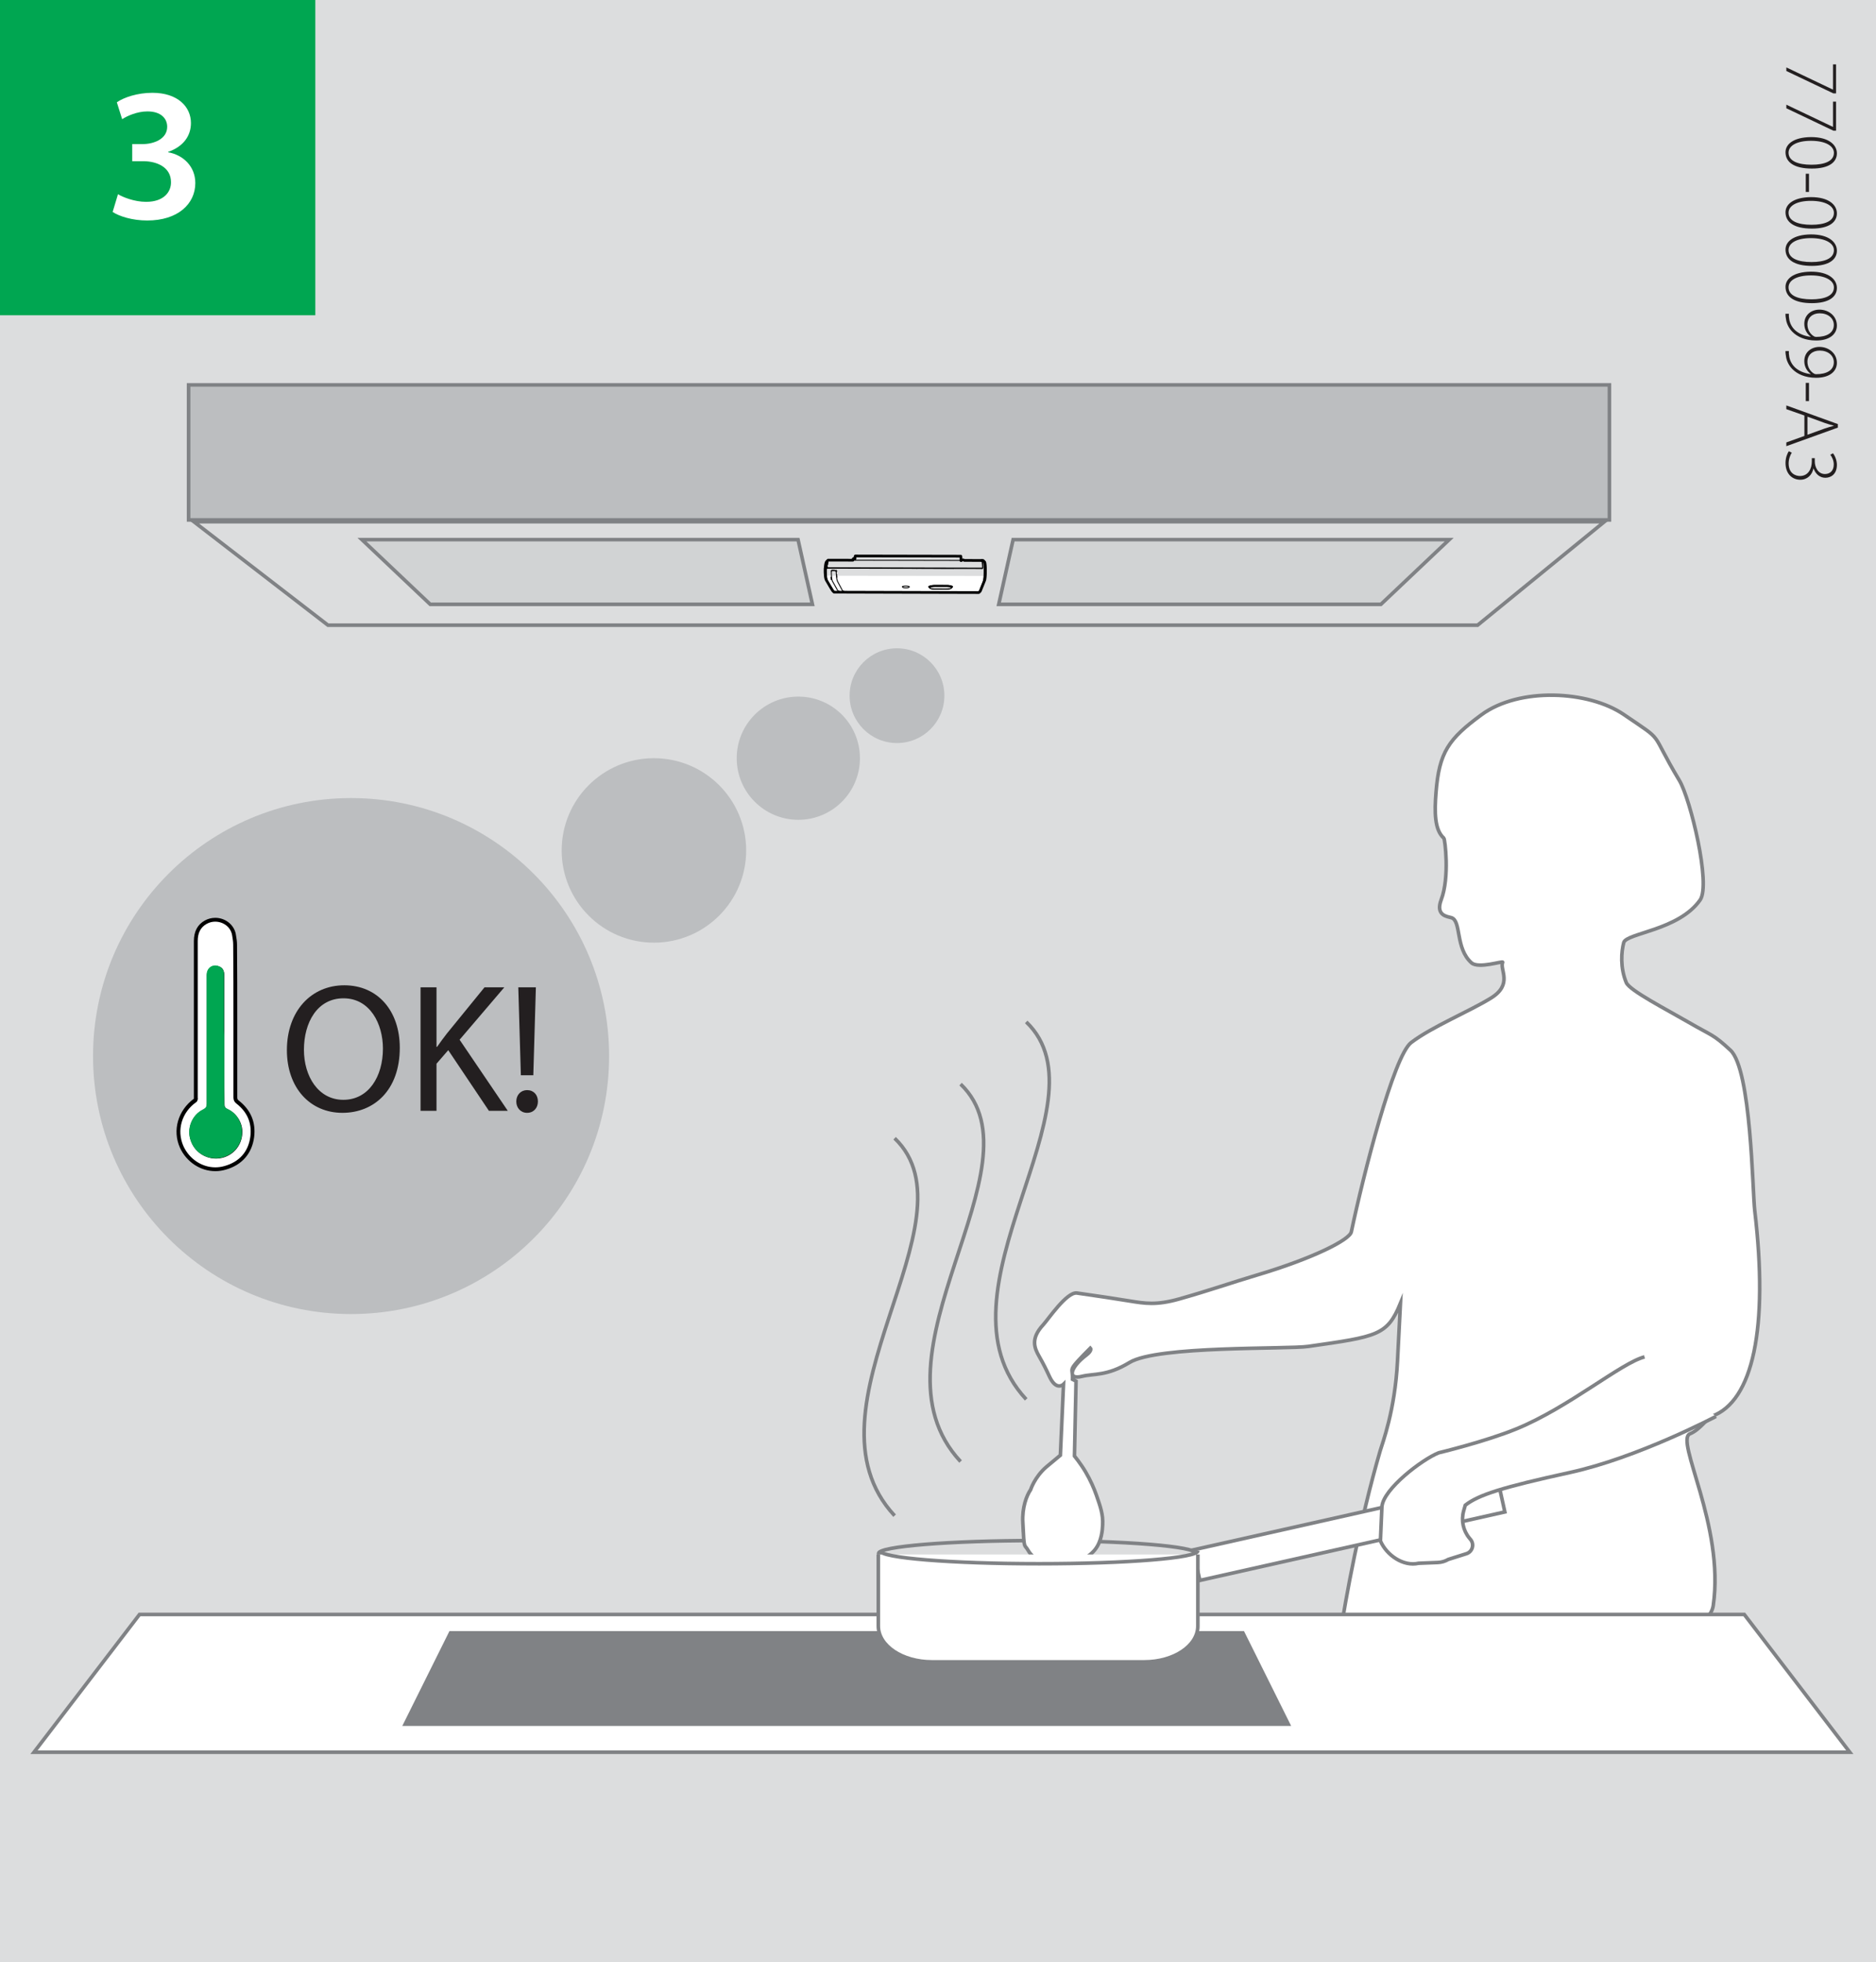
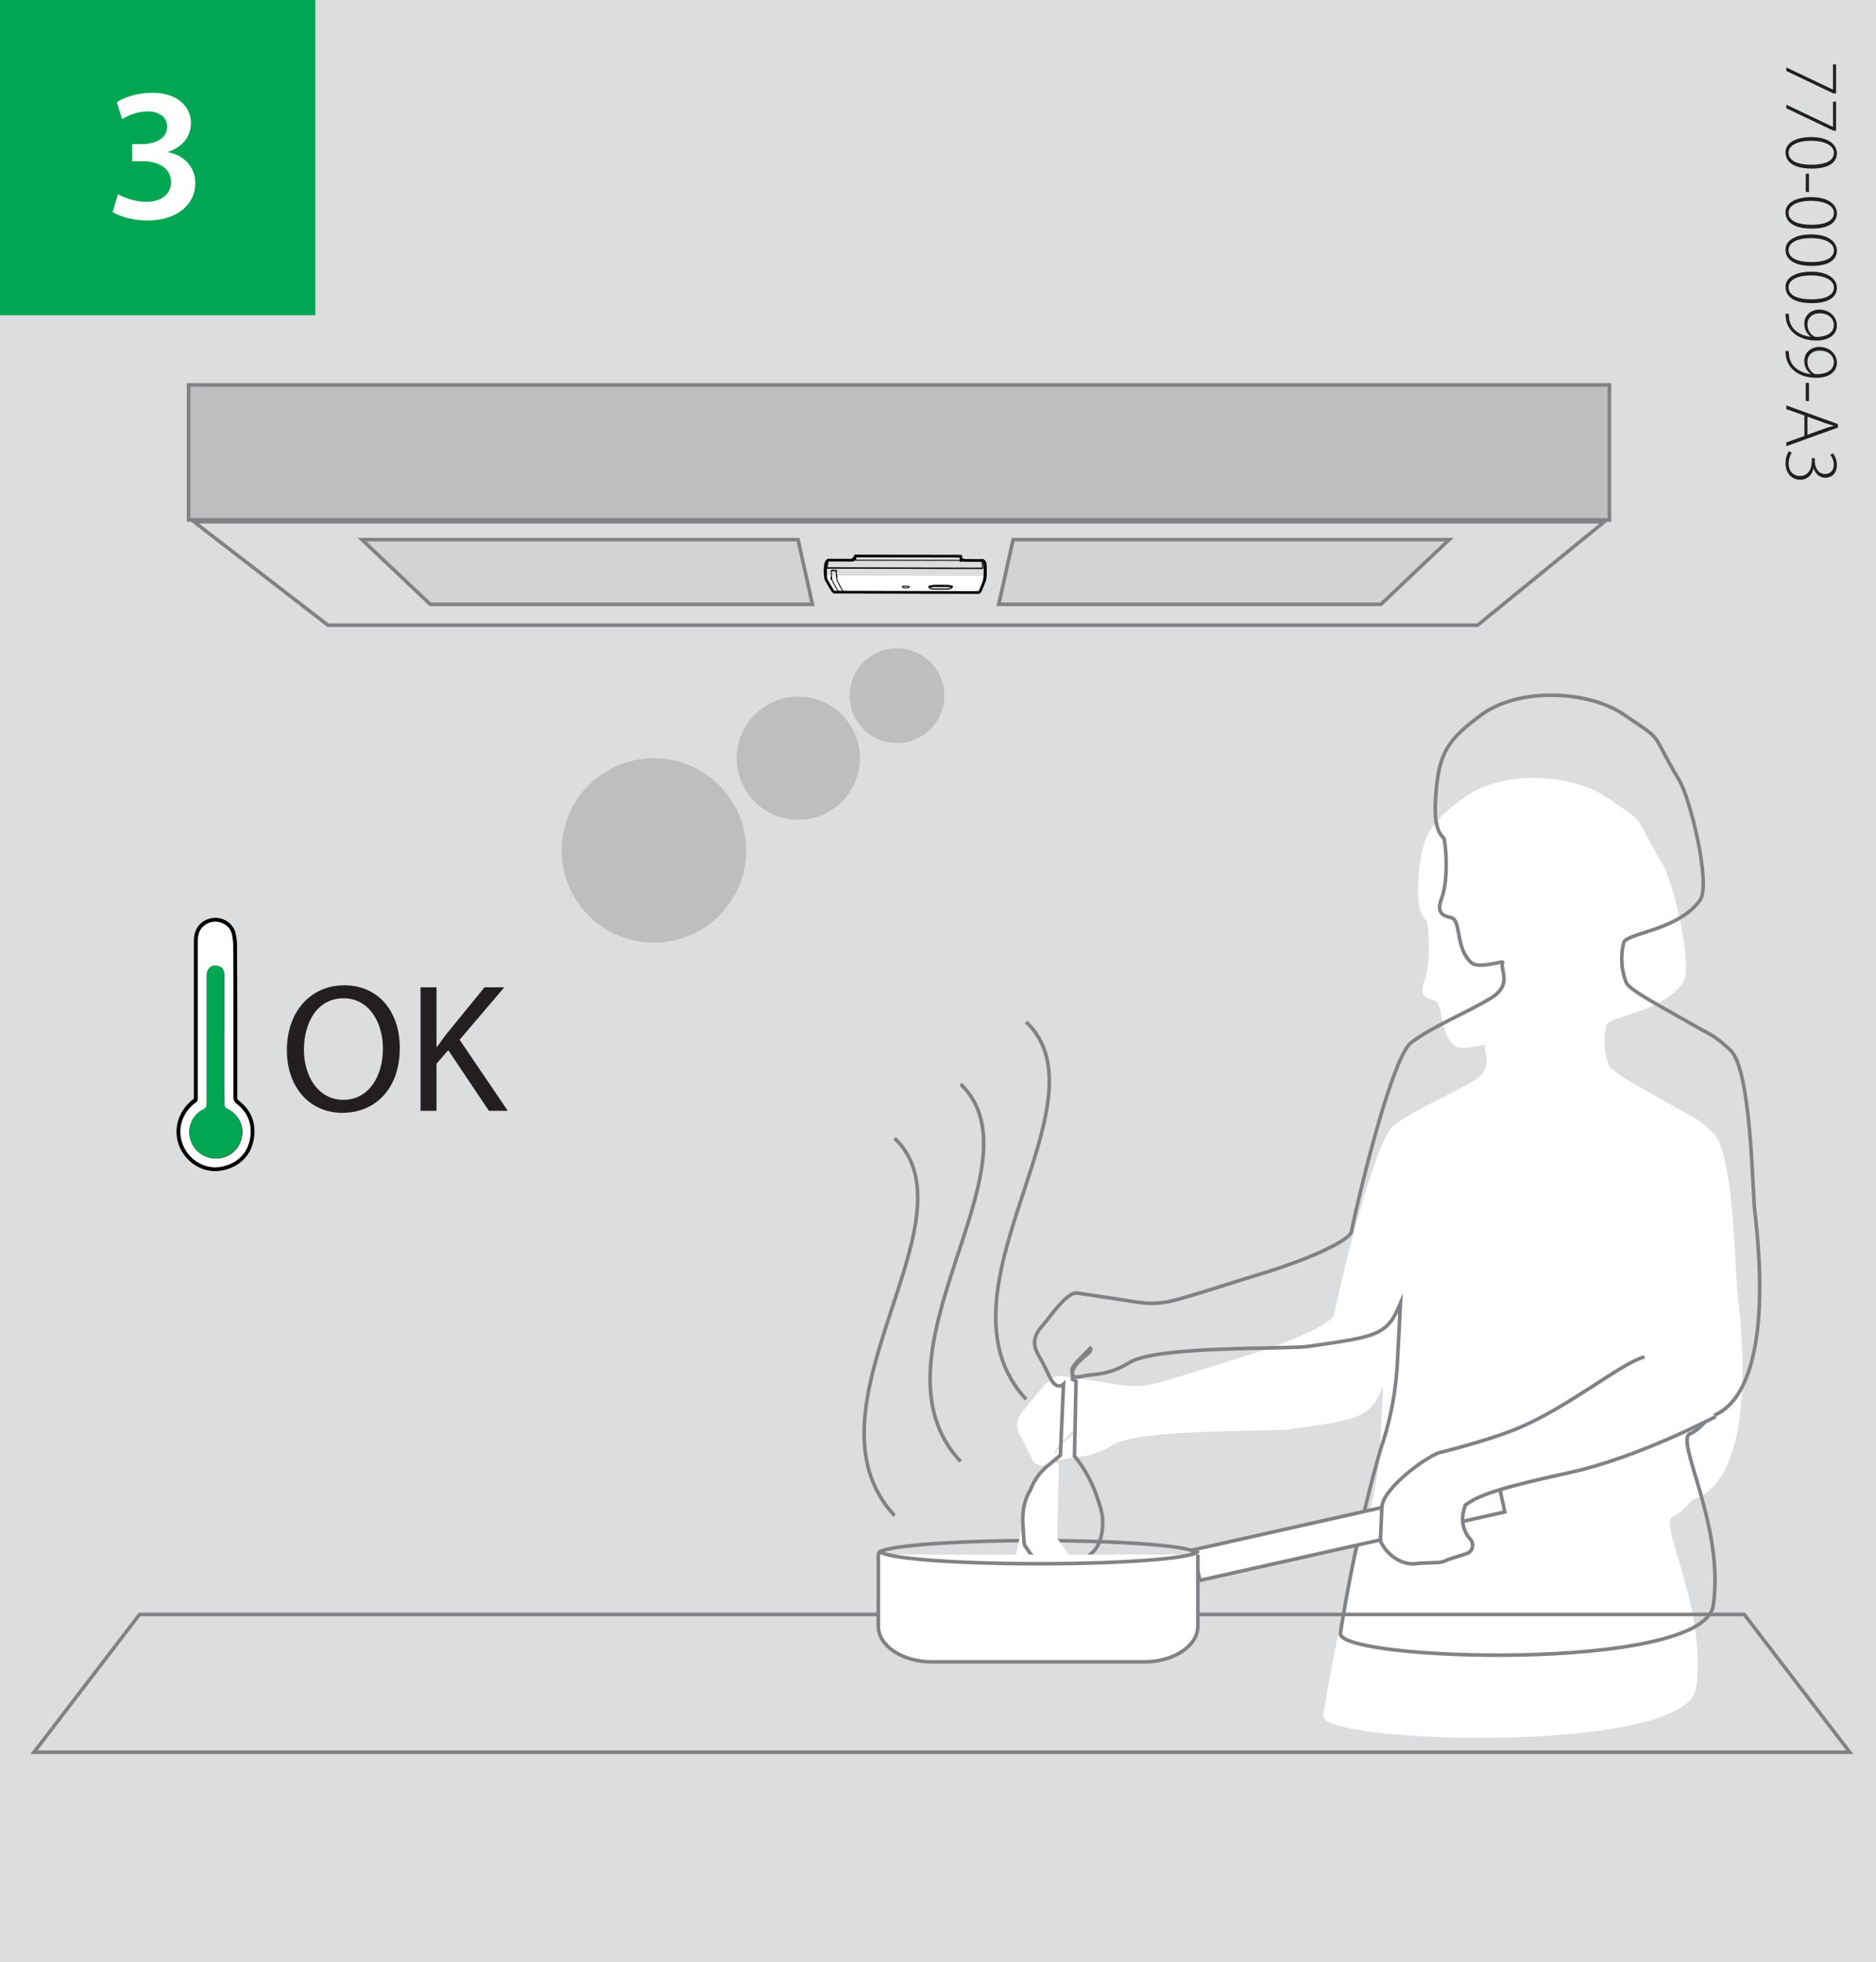
<svg xmlns="http://www.w3.org/2000/svg" id="Layer_1" width="122.769" height="128.439" version="1.1" viewBox="0 0 122.769 128.439">
  <rect x="0" y="0" width="122.769" height="128.439" fill="#dcddde" />
  <g>
    <rect x="0" y="0" width="20.635" height="20.634" fill="#00a651" />
    <path d="M7.72,12.713c.311.187,1.069.498,1.841.498,1.169,0,1.642-.659,1.629-1.293,0-.958-.896-1.368-1.828-1.368h-.709v-1.119h.684c.709,0,1.604-.323,1.604-1.132,0-.547-.41-1.007-1.293-1.007-.659,0-1.318.286-1.654.51l-.348-1.106c.46-.324,1.355-.622,2.325-.622,1.666,0,2.524.92,2.524,1.978,0,.846-.497,1.542-1.492,1.89v.025c.982.174,1.778.92,1.778,2.015,0,1.368-1.145,2.45-3.146,2.45-.982,0-1.828-.273-2.264-.56l.349-1.157Z" fill="#fff" />
  </g>
  <polygon points="104.993 34.148 12.687 34.148 21.465 40.921 96.695 40.921 104.993 34.148" fill="none" stroke="#808285" stroke-miterlimit="10" stroke-width=".235" />
  <rect x="12.342" y="25.193" width="92.982" height="8.838" fill="#bcbec0" stroke="#808285" stroke-miterlimit="10" stroke-width=".235" />
  <polygon points="53.166 39.555 28.156 39.555 23.686 35.32 52.225 35.32 53.166 39.555" fill="#d1d3d4" />
  <polygon points="53.166 39.555 28.156 39.555 23.686 35.32 52.225 35.32 53.166 39.555" fill="none" stroke="#808285" stroke-miterlimit="10" stroke-width=".235" />
  <polygon points="65.359 39.555 90.369 39.555 94.839 35.32 66.3 35.32 65.359 39.555" fill="#d1d3d4" />
  <polygon points="65.359 39.555 90.369 39.555 94.839 35.32 66.3 35.32 65.359 39.555" fill="none" stroke="#808285" stroke-miterlimit="10" stroke-width=".235" />
  <path d="M78.271,101.678c0,.466-4.652.844-10.39.844s-10.39-.378-10.39-.844,4.652-.844,10.39-.844,10.39.378,10.39.844Z" fill="none" stroke="#808285" stroke-miterlimit="10" stroke-width=".235" />
-   <path d="M66.935,99.652c-.049-.987.238-1.745.512-2.151,0,0,.256-.819,1.024-1.485l.922-.768.205-4.645s-.472.467-.922-.512c-.211-.459-.406-.849-.666-1.303-.317-.556-.584-1.169.26-2.078.312-.336,1.543-2.173,2.208-2.078,1.434.205,2.435.357,3.442.52,1.007.162,1.753.292,3.247-.13,2.01-.568,3.416-1.067,5.065-1.559,3.729-1.111,6.093-2.317,6.202-2.836.785-3.74,2.775-11.518,3.913-12.387,1.345-1.028,3.782-2.029,5.211-2.906,1.477-.906.572-1.866.779-2.349.051-.119-1.58.443-2.041.033-1.072-.953-.649-2.748-1.314-2.953-.252-.077-1.064-.128-.666-1.178.563-1.485.243-3.965.171-4.029-.615-.546-.611-1.719-.512-2.985.206-2.645.821-3.504,2.97-5.087,2.48-1.827,7.019-1.588,9.311-.024,2.804,1.913,1.599.909,3.647,4.323.717,1.195,2.074,6.794,1.357,7.819-1.398,1.997-4.835,2.162-5,2.792-.154.587-.244,1.634.169,2.622.214.512,2.668,1.775,4.051,2.578,1.588.922,1.613.775,2.762,1.841,1.364,1.266,1.443,9.249,1.591,10.493.909,7.663-.102,12.506-2.825,13.475-.254.09-.765.876-1.407,1.136-1.018.413,2.273,6.012,1.518,11.242-.634,4.392-24.672,3.633-24.399,1.81.307-2.048,1.265-7.365,2.606-11.949.143-.49.963-2.611,1.128-5.844l.195-3.799c-.868,2.109-1.494,2.175-6.039,2.825-1.361.194-9.865-.06-11.689,1.05-1.494.909-2.338.714-3.117.909-.979.245-.779-.584.292-1.396.405-.307.26-.455.26-.455,0,0-.799.792-1.039,1.104-.282.367-.111.333-.13.942l.231.117-.102,4.901s.388.472.717,1.024c.336.565.562,1.094.717,1.536.268.768.445,1.273.41,1.946-.016.312-.056,1.081-.512,1.639-1.051,1.285-3.675,1.246-4.353.051-.283-.5-.265.046-.359-1.844Z" fill="#fff" />
+   <path d="M66.935,99.652c-.049-.987.238-1.745.512-2.151,0,0,.256-.819,1.024-1.485s-.472.467-.922-.512c-.211-.459-.406-.849-.666-1.303-.317-.556-.584-1.169.26-2.078.312-.336,1.543-2.173,2.208-2.078,1.434.205,2.435.357,3.442.52,1.007.162,1.753.292,3.247-.13,2.01-.568,3.416-1.067,5.065-1.559,3.729-1.111,6.093-2.317,6.202-2.836.785-3.74,2.775-11.518,3.913-12.387,1.345-1.028,3.782-2.029,5.211-2.906,1.477-.906.572-1.866.779-2.349.051-.119-1.58.443-2.041.033-1.072-.953-.649-2.748-1.314-2.953-.252-.077-1.064-.128-.666-1.178.563-1.485.243-3.965.171-4.029-.615-.546-.611-1.719-.512-2.985.206-2.645.821-3.504,2.97-5.087,2.48-1.827,7.019-1.588,9.311-.024,2.804,1.913,1.599.909,3.647,4.323.717,1.195,2.074,6.794,1.357,7.819-1.398,1.997-4.835,2.162-5,2.792-.154.587-.244,1.634.169,2.622.214.512,2.668,1.775,4.051,2.578,1.588.922,1.613.775,2.762,1.841,1.364,1.266,1.443,9.249,1.591,10.493.909,7.663-.102,12.506-2.825,13.475-.254.09-.765.876-1.407,1.136-1.018.413,2.273,6.012,1.518,11.242-.634,4.392-24.672,3.633-24.399,1.81.307-2.048,1.265-7.365,2.606-11.949.143-.49.963-2.611,1.128-5.844l.195-3.799c-.868,2.109-1.494,2.175-6.039,2.825-1.361.194-9.865-.06-11.689,1.05-1.494.909-2.338.714-3.117.909-.979.245-.779-.584.292-1.396.405-.307.26-.455.26-.455,0,0-.799.792-1.039,1.104-.282.367-.111.333-.13.942l.231.117-.102,4.901s.388.472.717,1.024c.336.565.562,1.094.717,1.536.268.768.445,1.273.41,1.946-.016.312-.056,1.081-.512,1.639-1.051,1.285-3.675,1.246-4.353.051-.283-.5-.265.046-.359-1.844Z" fill="#fff" />
  <path d="M66.935,99.652c-.049-.987.238-1.745.512-2.151,0,0,.256-.819,1.024-1.485l.922-.768.205-4.645s-.472.467-.922-.512c-.211-.459-.406-.849-.666-1.303-.317-.556-.584-1.169.26-2.078.312-.336,1.543-2.173,2.208-2.078,1.434.205,2.435.357,3.442.52,1.007.162,1.753.292,3.247-.13,2.01-.568,3.416-1.067,5.065-1.559,3.729-1.111,6.093-2.317,6.202-2.836.785-3.74,2.775-11.518,3.913-12.387,1.345-1.028,3.782-2.029,5.211-2.906,1.477-.906.572-1.866.779-2.349.051-.119-1.58.443-2.041.033-1.072-.953-.649-2.748-1.314-2.953-.252-.077-1.064-.128-.666-1.178.563-1.485.243-3.965.171-4.029-.615-.546-.611-1.719-.512-2.985.206-2.645.821-3.504,2.97-5.087,2.48-1.827,7.019-1.588,9.311-.024,2.804,1.913,1.599.909,3.647,4.323.717,1.195,2.074,6.794,1.357,7.819-1.398,1.997-4.835,2.162-5,2.792-.154.587-.244,1.634.169,2.622.214.512,2.668,1.775,4.051,2.578,1.588.922,1.613.775,2.762,1.841,1.364,1.266,1.443,9.249,1.591,10.493.909,7.663-.102,12.506-2.825,13.475-.254.09-.765.876-1.407,1.136-1.018.413,2.273,6.012,1.518,11.242-.634,4.392-24.672,3.633-24.399,1.81.307-2.048,1.265-7.365,2.606-11.949.143-.49.963-2.611,1.128-5.844l.195-3.799c-.868,2.109-1.494,2.175-6.039,2.825-1.361.194-9.865-.06-11.689,1.05-1.494.909-2.338.714-3.117.909-.979.245-.779-.584.292-1.396.405-.307.26-.455.26-.455,0,0-.799.792-1.039,1.104-.282.367-.111.333-.13.942l.231.117-.102,4.901s.388.472.717,1.024c.336.565.562,1.094.717,1.536.268.768.445,1.273.41,1.946-.016.312-.056,1.081-.512,1.639-1.051,1.285-3.675,1.246-4.353.051-.283-.5-.265.046-.359-1.844Z" fill="none" stroke="#808285" stroke-miterlimit="10" stroke-width=".235" />
  <polygon points="98.04 96.961 78.082 101.443 78.521 103.44 98.48 98.959 98.04 96.961" fill="#fff" />
  <polygon points="98.04 96.961 78.082 101.443 78.521 103.44 98.48 98.959 98.04 96.961" fill="none" stroke="#808285" stroke-miterlimit="10" stroke-width=".235" />
  <path d="M112.299,92.706s-5.098,2.695-9.546,3.669-5.985,1.461-6.862,2.143l-.105.367c-.178.624-.036,1.295.379,1.793l.071.085c.266.319.123.805-.273.93l-1.184.374c-.208.122-.443.191-.684.201l-1.257.05c-.993.232-2.098-.524-2.5-1.461l.097-2.24c.091-1.162,2.634-3.098,3.717-3.53,0,0,3.034-.725,5.093-1.568,3.409-1.396,6.851-4.318,8.377-4.708" fill="#fff" />
  <path d="M112.299,92.706s-5.098,2.695-9.546,3.669-5.985,1.461-6.862,2.143l-.105.367c-.178.624-.036,1.295.379,1.793l.071.085c.266.319.123.805-.273.93l-1.184.374c-.208.122-.443.191-.684.201l-1.257.05c-.993.232-2.098-.524-2.5-1.461l.097-2.24c.091-1.162,2.634-3.098,3.717-3.53,0,0,3.034-.725,5.093-1.568,3.409-1.396,6.851-4.318,8.377-4.708" fill="none" stroke="#808285" stroke-miterlimit="10" stroke-width=".235" />
-   <polygon points="121.054 114.686 2.225 114.686 9.129 105.671 114.149 105.671 121.054 114.686" fill="#fff" />
  <polygon points="121.054 114.686 2.225 114.686 9.129 105.671 114.149 105.671 121.054 114.686" fill="none" stroke="#808285" stroke-miterlimit="10" stroke-width=".235" />
-   <polygon points="84.496 112.966 26.327 112.966 29.412 106.759 81.41 106.759 84.496 112.966" fill="#808285" />
  <path d="M78.39,101.743v4.686c0,1.294-1.57,2.343-3.507,2.343h-13.897c-1.937,0-3.507-1.049-3.507-2.343v-4.686" fill="#fff" />
  <path d="M78.39,101.743v4.686c0,1.294-1.57,2.343-3.507,2.343h-13.897c-1.937,0-3.507-1.049-3.507-2.343v-4.686" fill="none" stroke="#808285" stroke-miterlimit="10" stroke-width=".235" />
  <path d="M78.39,101.505c0,.466-4.652.844-10.39.844s-10.39-.378-10.39-.844" fill="none" stroke="#808285" stroke-miterlimit="10" stroke-width=".235" />
  <g>
    <path d="M62.862,95.66c-6.539-7.024,5.571-19.376,0-24.704" fill="none" stroke="#808285" stroke-miterlimit="10" stroke-width=".235" />
    <path d="M67.157,91.591c-6.539-7.024,5.571-19.376,0-24.704" fill="none" stroke="#808285" stroke-miterlimit="10" stroke-width=".235" />
    <path d="M58.545,99.204c-6.539-7.024,5.571-19.376,0-24.704" fill="none" stroke="#808285" stroke-miterlimit="10" stroke-width=".235" />
  </g>
  <path d="M62.331,38.454h-.045l.057-.043-.012.043ZM60.827,38.365l.182-.045h.144v.049l-.213.038-.043.028-.036-.002-.026-.024-.008-.043ZM54.693,37.355v.322l-.255.014-.016.077-.008-.436.188.002.091.022ZM64.269,37.199h-10.259l.02-.024h8.556l1.684.024ZM64.449,36.816l.02.136v.837l-.022.158-.276.687-.091.134h-4.253l-5.246-.024-.136-.156-.359-.606.002-.041.024.002-.01-.253.257-.014.02-.316.036-.075h.259l.045.045.02.337.024.189.014-.168,9.606.01.022-.434-.032-.539.01-.002.069.091Z" fill="#fff" fill-rule="evenodd" />
  <path d="M54.712,37.361v.026M54.72,37.408l-.002-.008-.002-.006M54.697,37.361h-.002M54.405,37.509v.008M54.405,37.509v-.008M54.714,37.39l.002.004-.012-.022.002.004M54.405,37.517v.01M54.878,38.746l-.008-.008-.008-.012M54.667,37.351h-.227s-.004,0-.008.002t-.006.002s-.002.002-.004.004t-.004.002s-.002.002-.004.004t-.004.006s-.002.002-.002.004t-.002.004s0,.004-.002.006v.124M54.707,37.377s-.002-.004-.004-.008t-.006-.006s-.002-.002-.004-.004t-.008-.004s-.004-.002-.006-.002t-.006-.002h-.006M54.862,38.727q-.191-.343-.385-.687-.004-.008-.006-.014l-.008-.016q-.002-.006-.004-.012t-.008-.026-.004-.016q-.002-.014-.006-.03-.002-.008-.004-.018-.002-.018-.006-.036-.002-.016-.004-.034-.002-.012-.004-.024-.004-.034-.006-.067-.004-.036-.006-.069-.002-.038-.004-.075-.002-.026-.002-.051-.002-.02-.002-.038" fill="none" stroke="#000" stroke-linecap="round" stroke-linejoin="round" stroke-width=".059" />
  <path d="M55.151,38.76h.002M55.147,38.76h0M55.155,38.76h-.002M54.908,38.76h.243-.002M54.908,38.76h0M55.182,38.746s-.002.002-.004.004t-.002.002s-.002.002-.004.002l-.002.002h-.002l-.002.002h-.004s0,.002-.002.002h-.01M55.147,38.76h.008M54.908,38.76h-.004s-.004-.002-.006-.002h-.004s-.002-.002-.006-.004t-.002-.002h-.002s-.002-.002-.004-.002v-.002s-.002,0-.002-.002" fill="none" stroke="#000" stroke-linecap="round" stroke-linejoin="round" stroke-width=".177" />
  <line x1="55.952" y1="36.666" x2="55.952" y2="36.55" fill="none" stroke="#000" stroke-linecap="round" stroke-linejoin="round" stroke-width=".059" />
  <path d="M62.876,36.404l-6.902-.014-.004.004M55.97,36.394q-.002.006-.004.01t-.006.028-.004.053-.004.065M62.886,36.68q.002-.047.002-.097,0-.041-.002-.085l-.004-.063q-.002-.012-.004-.024s0-.004-.002-.008" fill="none" stroke="#000" stroke-linecap="round" stroke-linejoin="round" stroke-width=".177" />
  <path d="M64.147,38.695l-.004.002M64.05,38.784h.004M62.335,38.393l-.002-.002M62.337,38.395l-.004-.004.002.002M62.341,38.401h-.002M62.339,38.399v.002l-.002-.006.002.004M62.329,38.387h0l-.012-.008M62.333,38.389v.002l-.004-.004.002.002M62.317,38.415v-.036l-.016-.008h.002M62.292,38.365l.01.006-.02-.01M60.863,38.354l-.004.002M62.254,38.49l-.004.004M60.861,38.494l.004.004-.004-.004M60.823,38.367l.004-.002M60.79,38.385l-.006.006M60.795,38.411l-.002-.028M62.282,38.361l-.012-.004M60.778,38.395l.004-.004-.004.004M60.803,38.401l-.008.018M62.258,38.458l.004.014-.008.018.055-.053.008-.01v-.012l-.004-.012M60.778,38.397l.004-.002.014.016v.016l.008.016.057.051-.008-.012v-.01l.006-.016M60.774,38.405v.002l.004-.01-.002.002M59.513,38.409l-.004-.004.002.002M59.505,38.399h-.004M59.505,38.401l.006.006-.002-.002M59.078,38.385l-.006.002M59.063,38.391l.01-.004h-.002M59.059,38.393h0M59.049,38.401l.004-.002-.004.002M59.053,38.403l.002-.006.01-.006M59.049,38.403l.004-.006M55.214,38.76h-.002M55.176,38.738v.002l.006.006M54.778,37.957l-.002-.002M54.784,37.981l-.004-.012.002.004M54.784,37.981l.012.039M54.758,37.649l-.004-.036M54.77,37.779l-.006-.065M54.75,37.807v-.006M54.762,37.882l-.002-.006M54.764,37.894l.002.008M54.766,37.909v-.006M54.746,37.785l.016.099.018.083v-.002M54.746,37.422l-.002-.075M54.744,37.754l-.002-.006M54.746,37.783v-.006M54.714,37.329l.002.002M54.709,37.319l-.002-.002M54.712,37.321v.004M54.718,37.337h0M54.718,37.339l-.006-.014M54.722,37.467v-.004M54.724,37.493v.024M54.746,37.771v.012M54.718,37.341v.022l-.026-.004M54.596,38.758l-.004.002M54.493,38.665l.002.002M54.407,37.381v-.02l.008-.02.012-.014.02-.008.164.002.018.006.012.024M54.387,37.862l-.01-.085M54.399,37.933l-.008-.045M64.269,36.694l-.01-.01M54.016,37.211l.063-.022,10.188.024.024-.008.016-.014.006-.02M64.06,38.78q.004-.006.008-.014.043-.109.087-.217c.093-.235.095-.235.186-.472.01-.03.01-.032.018-.061q.006-.039.012-.079.01-.083.018-.166t.01-.168q.002-.105.004-.211,0-.099-.002-.197-.004-.095-.008-.189-.006-.081-.014-.16-.008-.049-.016-.099-.006-.018-.01-.038-.006-.01-.012-.022M60.865,38.498q.016.01.034.02l.051.016q.038.008.075.016.039.004.077.008.041.002.083.002.361.002.722.002l.115-.004c.051-.006.051-.008.103-.014q.018-.004.038-.01.022-.006.041-.012.016-.008.032-.016l.02-.016M60.782,38.391q.012-.008.024-.014.014-.008.03-.014c.018-.006.02-.006.038-.012q.024-.006.047-.012.055-.01.113-.018.063-.004.126-.008c.422,0,.422.002.845.004q.043.002.085.004.038.006.075.01.034.008.065.014.028.008.053.016M62.313,38.403q-.006-.006-.012-.014-.01-.008-.02-.014-.016-.008-.032-.014-.02-.006-.038-.012-.022-.006-.043-.01-.053-.008-.105-.016-.063-.002-.126-.006-.369,0-.736-.002-.041.002-.083.002-.041.004-.081.008-.034.004-.067.01l-.059.012-.047.016c-.018.008-.02.008-.036.016q-.014.01-.026.022M60.859,38.456q.01-.01.022-.018.016-.008.032-.014.022-.008.043-.014.026-.006.053-.012.03-.004.059-.008.032-.002.065-.004.034-.002.067-.002.367,0,.736.002.057.002.114.006.049.006.099.014.02.006.041.012.014.006.03.012.012.006.022.012.008.008.016.016M59.072,38.387q.024-.008.047-.014.034-.006.067-.01.03-.002.061-.004h.071q.034.004.069.008.03.004.059.01.022.006.041.014.008.004.016.01M55.176,38.74l-.182-.339q-.095-.18-.19-.361-.006-.014-.012-.028M54.746,37.783q-.008-.091-.016-.182l-.008-.134q-.002-.053-.004-.105M64.313,37.171v-.034q-.002-.087-.006-.174c-.004-.075-.006-.075-.012-.148-.002-.028-.004-.028-.008-.057q-.004-.02-.008-.041-.004-.012-.01-.024M54.079,37.189q0,.055-.002.111v.138q.002.071.006.142.002.051.006.103.006.047.01.095.008.055.016.111.006.034.014.067.01.032.02.065c.006.016.008.016.014.032q.071.122.142.245.067.114.136.227.069.114.138.229M59.059,38.409v-.002M59.098,38.446h-.002M59.485,38.436h-.002M59.059,38.407s-.002-.002-.002-.004v-.008M59.096,38.446l-.008-.004s-.002-.002-.006-.004t-.006-.004s-.002-.002-.006-.006t-.004-.004s0-.002-.002-.004t-.002-.004s-.002-.002-.002-.004t-.002-.004M59.483,38.436s-.002.002-.004.004t-.008.004s-.002.002-.006.004t-.006.004q-.006.002-.01.004s-.004,0-.008.002t-.008.002q-.006.002-.01.002s-.004.002-.01.004t-.01.002h-.01q-.006.002-.012.002s-.004.002-.01.002-.006,0-.012.002h-.012q-.006.002-.012.002h-.024q-.006,0-.014.002h-.024q-.006,0-.014-.002h-.024q-.006,0-.012-.002h-.012q-.006,0-.012-.002h-.012q-.006-.002-.012-.002s-.004-.002-.01-.002q-.006-.002-.012-.002s-.004-.002-.01-.002t-.01-.002s-.004-.002-.01-.004t-.008-.002s-.004-.002-.01-.004t-.006-.002s-.004-.002-.006-.004M59.495,38.425s-.002.002-.004.004t-.002.004s-.002.002-.004.004M59.503,38.409s-.002.002-.002.004t-.002.004v.002s-.002.002-.002.004l-.002.002M59.503,38.399v.01" fill="none" stroke="#000" stroke-linecap="round" stroke-linejoin="round" stroke-width=".059" />
  <path d="M64.425,36.777l.008.008M64.433,36.784l-.097-.099M55.214,38.76l8.84.024.006-.004M55.182,38.748l.012.008.02.004h-.004M54.87,38.754l.008-.008M54.855,38.758l-.002.002.02-.01-.004.004M54.847,38.76l-.006-.002.006.002M54,37.217l.016-.006M54.851,38.76l-.264-.002M64.336,36.686s-.004-.002-.008-.002h-.069s-.004,0-.008.002M64.06,38.78q.043-.041.087-.085.004-.008.008-.016.091-.223.182-.448.049-.126.101-.253.004-.018.01-.036l.008-.047q.008-.063.016-.126t.01-.13.004-.116.002-.12v-.15q-.002-.063-.004-.124-.004-.053-.006-.105-.004-.045-.01-.089-.006-.043-.012-.087-.004-.018-.01-.036l-.012-.028M54.586,38.758s-.004-.004-.008-.006c-.043-.043-.045-.043-.085-.087-.071-.113-.071-.114-.14-.227l-.28-.478c-.01-.02-.01-.022-.018-.043q-.012-.039-.022-.081-.006-.043-.014-.087-.006-.063-.012-.126-.006-.085-.01-.17v-.18q0-.028.002-.057" fill="none" stroke="#000" stroke-linecap="round" stroke-linejoin="round" stroke-width=".177" />
  <path d="M64.297,37.163l-.002.002M64.291,37.179l-.002.004M64.277,37.211l.004-.008M64.285,37.197l.014-.041M64.283,37.199v-.002M63.111,36.68h-.186M62.398,37.209l-.002-.004M59.998,37.199l.034-.004M59.996,37.199h.002l-.002.004M59.996,37.199l-.002.002M58.111,37.199l-.002-.002M55.82,36.613l.002-.002M62.886,36.68l-7.07-.014M55.711,37.189l-.002.002.002-.002M55.717,37.187l.028-.002M55.715,37.193l.004-.006-.008.002h.002M54.111,36.899l.012-.059M54.093,36.763l-.006.006M54.089,37.102l.016-.16M54.004,37.191l.081-.03,10.174.024.02-.008.016-.014M60.032,37.195q1.166.002,2.335.006h.018q.008.002.018.004M55.745,37.185q1.164.002,2.327.006.014,0,.028.002t.014.004M54.182,36.672q-.01.014-.018.028-.006.014-.012.028-.012.038-.022.075M64.295,37.163q.004-.012.006-.024-.002-.087-.004-.176l-.012-.142q-.006-.047-.014-.095-.006-.014-.01-.028-.004-.008-.01-.014M62.317,38.415v-.036M62.246,38.498l.055-.051M60.795,38.423l-.002-.039M61.936,38.387q-.369-.002-.736-.002h-.051q-.016.002-.034.002-.016.002-.032.004-.016,0-.032.002-.014.002-.03.004-.014.002-.028.006-.014.002-.028.004-.012.004-.024.006-.01.004-.022.008-.01.004-.02.006-.008.004-.016.008s-.004.002-.006.004l-.008.004s-.002.002-.004.004t-.006.004s-.002.004-.004.006t-.002.004s-.002.002-.002.004t-.002.004M61.184,38.559q.361.002.722.002h.034q.016,0,.032-.002.026,0,.049-.002l.032-.004q.014-.002.03-.004.014-.002.028-.004.014-.002.028-.006.012-.002.024-.006.012-.002.022-.006.01-.004.02-.006.01-.004.018-.008.008-.004.014-.008s.004-.002.006-.004t.006-.004s.002-.002.004-.004t.004-.004s.002-.004.004-.006t.002-.004v-.004s.002-.002.002-.004t-.002-.004v-.004s-.002-.004-.002-.006t-.004-.004s-.002-.002-.004-.004t-.004-.004s-.002-.002-.004-.004t-.006-.004q-.008-.004-.016-.008s-.004-.002-.008-.004q-.01-.002-.018-.006-.012-.004-.022-.008-.006,0-.012-.002-.006-.002-.014-.004-.012-.002-.024-.004-.012-.002-.022-.004-.01-.002-.022-.002-.008-.002-.014-.002l-.032-.004q-.008,0-.016-.002h-.034q-.026-.002-.049-.002M61.07,38.555q.024,0,.047.002.018.002.034.002h.034M60.853,38.468v.014s.002.002.002.004t.002.004s.002.002.004.004t.004.004s.002.002.006.004t.006.004s.002.002.006.004q.008.004.016.008s.004.002.008.004.004.002.01.002q.01.004.02.008.01.002.02.004.008.002.016.004.014.002.026.006.014.002.03.004.014.002.03.004.006,0,.014.002M61.938,38.318q-.369,0-.736-.002-.022.002-.041.002h-.022q-.02.002-.041.002-.01.002-.022.002-.018.002-.038.004l-.032.004q-.008,0-.018.002-.02.004-.038.008-.01.002-.02.004-.01.002-.02.004-.01.002-.02.006-.008.002-.016.004-.006.004-.012.006-.006.002-.012.004-.006.002-.01.004-.008.004-.014.008s-.004.004-.008.006t-.008.006s-.004.002-.006.004t-.004.006s-.002.002-.004.006t-.002.004s-.002.004-.002.006v.01s.002.004.002.006t.004.006s.002.004.006.006q.028.028.057.053M62.301,38.446s.002-.002.006-.004t.004-.006s.002-.002.002-.006t.004-.004v-.016s-.002-.004-.004-.006t-.004-.008s-.004-.004-.008-.008q-.006-.004-.01-.008-.006-.002-.01-.006-.008-.004-.014-.006-.01-.004-.018-.008-.012-.004-.024-.008-.014-.004-.03-.008-.014-.004-.028-.006-.014-.002-.028-.006-.012-.002-.026-.004-.012,0-.022-.002-.016-.002-.03-.004-.016,0-.032-.002-.016,0-.032-.002h-.032q-.016,0-.032-.002" fill="none" stroke="#000" stroke-linecap="round" stroke-linejoin="round" stroke-width=".059" />
  <path d="M63.111,36.68l1.135.004.006.002M62.886,36.68h.039M55.834,36.587h-.002M55.82,36.613l.002-.002M55.828,36.595v.002M55.816,36.627v.006M54.13,36.802l-.008.038M54.109,36.915l.002-.016M54.105,36.942l.004-.028-.002.024M54.089,37.102l-.002.022M54.085,37.161l.002-.038-.002.022M54.193,36.664l.012-.002,1.611.004M54.016,37.211l-.012-.02M62.925,36.68q.012-.01.022-.02t.016-.008.018-.004h.045c.016.004.018.004.034.008q.012.004.022.01.016.006.03.014M55.816,36.666v-.026q.002-.014.004-.026.004-.012.01-.022.008-.012.018-.022.01-.008.02-.014.01-.004.02-.008h.065M54.004,37.191q.006-.069.012-.138.008-.059.016-.118.008-.03.014-.059.006-.024.014-.047.006-.018.014-.036.008-.012.014-.024c.047-.049.047-.047.095-.097q.006-.004.012-.008" fill="none" stroke="#000" stroke-linecap="round" stroke-linejoin="round" stroke-width=".177" />
  <g>
    <circle cx="58.701" cy="45.533" r="3.101" fill="#bcbec0" />
    <circle cx="52.244" cy="49.626" r="4.032" fill="#bcbec0" />
    <circle cx="42.793" cy="55.663" r="6.037" transform="translate(-14.751 95.889) rotate(-87.403)" fill="#bcbec0" />
-     <circle cx="22.975" cy="69.121" r="16.886" fill="#bcbec0" />
  </g>
  <g>
    <path d="M15.277,66.743v-4.898c0-.19-.016-.379-.063-.569-.111-.774-.996-1.185-1.675-.79-.427.237-.585.664-.585,1.122v10.255c0,.032.016.095,0,.111-.032.079-.063.158-.111.19-.917.616-1.296,1.817-.822,2.876.474,1.027,1.596,1.612,2.686,1.296.964-.284,1.564-.916,1.691-1.928.111-.901-.205-1.612-.916-2.165-.158-.111-.19-.221-.19-.395-.016-1.691-.016-3.397-.016-5.104Z" />
    <g>
      <path d="M14.091,76.53c-.928,0-1.791-.571-2.199-1.454-.485-1.084-.13-2.33.863-3.031.023-.013.046-.039.06-.111l-.002-10.342c0-.586.212-.988.649-1.231.188-.105.404-.162.622-.162.633,0,1.164.45,1.237,1.046.033.202.064.393.064.584.016,1.642.016,3.271.016,4.914v5.088c0,.132.043.223.14.296.755.587,1.079,1.354.965,2.28-.13,1.027-.763,1.749-1.781,2.032-.206.06-.42.091-.634.091ZM14.113,63.34c-.256,0-.449.206-.449.479v8.438c0,.232-.087.375-.291.476-.697.328-1.03,1.162-.76,1.899.222.644.834,1.074,1.524,1.074.129,0,.258-.016.383-.046.663-.17,1.124-.698,1.201-1.378.087-.652-.288-1.315-.89-1.579-.222-.11-.265-.246-.265-.431-.016-1.405-.016-2.797-.016-4.219v-4.25c0-.101-.022-.344-.233-.419-.072-.03-.139-.044-.205-.044Z" fill="#fff" />
      <path d="M14.085,60.324c.535,0,1.043.365,1.113.936.032.19.063.379.063.569.016,1.643.016,3.271.016,4.914v5.088c0,.174.063.3.19.395.711.553,1.027,1.264.917,2.165-.126.996-.727,1.659-1.691,1.928-.201.058-.402.086-.601.086-.88,0-1.698-.543-2.085-1.382-.474-1.059-.095-2.228.822-2.876.063-.032.095-.111.111-.19.016-.032,0-.079,0-.111v-10.255c0-.49.158-.885.585-1.122.178-.1.372-.146.562-.146M14.137,75.832c.138,0,.276-.016.413-.05.743-.19,1.217-.79,1.296-1.485.095-.711-.316-1.422-.964-1.707-.158-.079-.19-.158-.19-.316-.016-1.406-.016-2.797-.016-4.219v-4.251c0-.237-.095-.458-.316-.537-.083-.035-.167-.052-.247-.052-.314,0-.575.252-.575.605v8.438c0,.19-.063.284-.221.363-.774.363-1.106,1.28-.822,2.054.251.727.934,1.156,1.641,1.156M14.085,60.074h0c-.24,0-.476.061-.684.177-.473.263-.713.714-.713,1.34v10.272l.005.045c-1.052.771-1.424,2.08-.915,3.217.429.93,1.337,1.529,2.313,1.529.226,0,.452-.032.671-.096,1.067-.297,1.732-1.056,1.869-2.136.12-.974-.221-1.779-1.011-2.394-.059-.044-.093-.091-.093-.198v-5.088c0-1.644,0-3.273-.016-4.917,0-.208-.034-.411-.067-.607-.079-.648-.664-1.145-1.359-1.145h0ZM14.137,75.582c-.636,0-1.201-.397-1.405-.988-.251-.682.054-1.447.692-1.746.251-.125.365-.312.365-.59v-8.438c0-.202.14-.355.325-.355.049,0,.099.011.15.032.149.054.163.232.163.307v4.251c0,1.423,0,2.815.016,4.222,0,.192.04.393.328.537.564.248.907.855.828,1.45-.072.633-.497,1.12-1.11,1.276-.113.028-.232.042-.351.042h0Z" />
    </g>
    <path d="M14.676,68.055v4.203c0,.158.032.237.19.316.664.284,1.027.98.964,1.707-.079.695-.537,1.28-1.296,1.485-.822.205-1.754-.221-2.054-1.106-.284-.774.063-1.691.822-2.054.174-.095.221-.174.221-.363v-8.438c0-.474.411-.743.822-.553.237.111.316.3.316.537v3.666c.016.205.016.411.016.6Z" fill="#00a651" />
  </g>
  <g>
    <path d="M26.163,68.579c0,2.782-1.69,4.258-3.754,4.258-2.135,0-3.634-1.655-3.634-4.102,0-2.567,1.596-4.246,3.754-4.246,2.207,0,3.634,1.691,3.634,4.09ZM19.89,68.711c0,1.728.936,3.274,2.579,3.274,1.655,0,2.591-1.523,2.591-3.358,0-1.607-.84-3.286-2.579-3.286-1.727,0-2.591,1.595-2.591,3.37Z" fill="#231f20" />
    <path d="M27.522,64.621h1.044v3.898h.036c.216-.312.432-.6.636-.864l2.471-3.034h1.295l-2.927,3.431,3.154,4.653h-1.235l-2.662-3.97-.768.887v3.083h-1.044v-8.084Z" fill="#231f20" />
-     <path d="M33.787,72.093c0-.432.3-.743.707-.743.432,0,.708.312.708.743,0,.42-.276.744-.708.744-.42,0-.707-.324-.707-.744ZM34.086,70.378l-.168-5.757h1.151l-.168,5.757h-.815Z" fill="#231f20" />
  </g>
  <g>
    <path d="M120.155,6.113h-.175l-3.078-1.466v-.235l3.043,1.451h.01v-1.651h.2v1.901Z" fill="#231f20" />
    <path d="M120.155,8.553h-.175l-3.078-1.466v-.235l3.043,1.451h.01v-1.651h.2v1.901Z" fill="#231f20" />
    <path d="M118.574,11.033c-1.166,0-1.727-.42-1.727-1.071,0-.505.495-.976,1.666-.99,1.187,0,1.697.521,1.697,1.065,0,.576-.511.996-1.637.996ZM118.508,9.216c-.905,0-1.462.311-1.462.78,0,.541.616.786,1.502.786.852,0,1.467-.23,1.467-.78,0-.446-.546-.786-1.507-.786Z" fill="#231f20" />
    <path d="M118.383,12.563h-.21v-1.191h.21v1.191Z" fill="#231f20" />
    <path d="M118.574,14.962c-1.166,0-1.727-.42-1.727-1.071,0-.505.495-.976,1.666-.99,1.187,0,1.697.521,1.697,1.065,0,.576-.511.996-1.637.996ZM118.508,13.146c-.905,0-1.462.311-1.462.78,0,.541.616.786,1.502.786.852,0,1.467-.23,1.467-.78,0-.446-.546-.786-1.507-.786Z" fill="#231f20" />
    <path d="M118.574,17.403c-1.166,0-1.727-.42-1.727-1.07,0-.506.495-.977,1.666-.991,1.187,0,1.697.521,1.697,1.065,0,.576-.511.996-1.637.996ZM118.508,15.586c-.905,0-1.462.311-1.462.78,0,.541.616.786,1.502.786.852,0,1.467-.23,1.467-.781,0-.445-.546-.785-1.507-.785Z" fill="#231f20" />
    <path d="M118.574,19.842c-1.166,0-1.727-.42-1.727-1.07,0-.506.495-.977,1.666-.991,1.187,0,1.697.521,1.697,1.065,0,.576-.511.996-1.637.996ZM118.508,18.026c-.905,0-1.462.311-1.462.78,0,.541.616.786,1.502.786.852,0,1.467-.23,1.467-.781,0-.445-.546-.785-1.507-.785Z" fill="#231f20" />
    <path d="M117.067,20.536c-.01.09,0,.215.025.365.045.265.17.511.38.71.235.211.561.376,1.031.436l-.005-.01c-.266-.205-.421-.495-.421-.841,0-.605.48-.931.991-.931.596,0,1.142.41,1.142,1.046,0,.556-.476.976-1.356.976-.735,0-1.241-.255-1.542-.555-.22-.211-.37-.506-.42-.762-.035-.175-.051-.325-.045-.435h.22ZM119.079,20.506c-.48,0-.797.3-.797.73,0,.346.181.631.426.775.035.021.08.041.141.041.686,0,1.16-.256,1.16-.786,0-.45-.395-.761-.93-.761Z" fill="#231f20" />
    <path d="M117.067,22.976c-.01.09,0,.215.025.365.045.265.17.511.38.71.235.211.561.376,1.031.436l-.005-.01c-.266-.205-.421-.495-.421-.841,0-.605.48-.931.991-.931.596,0,1.142.41,1.142,1.046,0,.556-.476.976-1.356.976-.735,0-1.241-.255-1.542-.555-.22-.211-.37-.506-.42-.762-.035-.175-.051-.325-.045-.435h.22ZM119.079,22.946c-.48,0-.797.3-.797.73,0,.346.181.631.426.775.035.021.08.041.141.041.686,0,1.16-.256,1.16-.786,0-.45-.395-.761-.93-.761Z" fill="#231f20" />
    <path d="M118.383,26.252h-.21v-1.191h.21v1.191Z" fill="#231f20" />
    <path d="M118.083,27.196l-1.182-.415v-.245l3.373,1.221v.23l-3.373,1.216v-.245l1.182-.425v-1.337ZM118.283,28.457l1.127-.41c.234-.08.405-.126.596-.176v-.01c-.195-.05-.371-.105-.586-.176l-1.137-.415v1.187Z" fill="#231f20" />
    <path d="M117.257,29.63c-.08.12-.205.396-.205.7,0,.666.46.826.75.826.541-.01.766-.48.766-.956v-.21h.195v.215c0,.36.205.821.661.821.3,0,.581-.175.581-.631,0-.255-.115-.485-.226-.631l.175-.095c.125.155.256.45.256.756,0,.61-.386.846-.756.846-.33,0-.626-.21-.771-.605h-.01c-.08.405-.391.735-.86.735-.485,0-.966-.345-.966-1.101,0-.33.115-.626.22-.766l.19.095Z" fill="#231f20" />
  </g>
</svg>